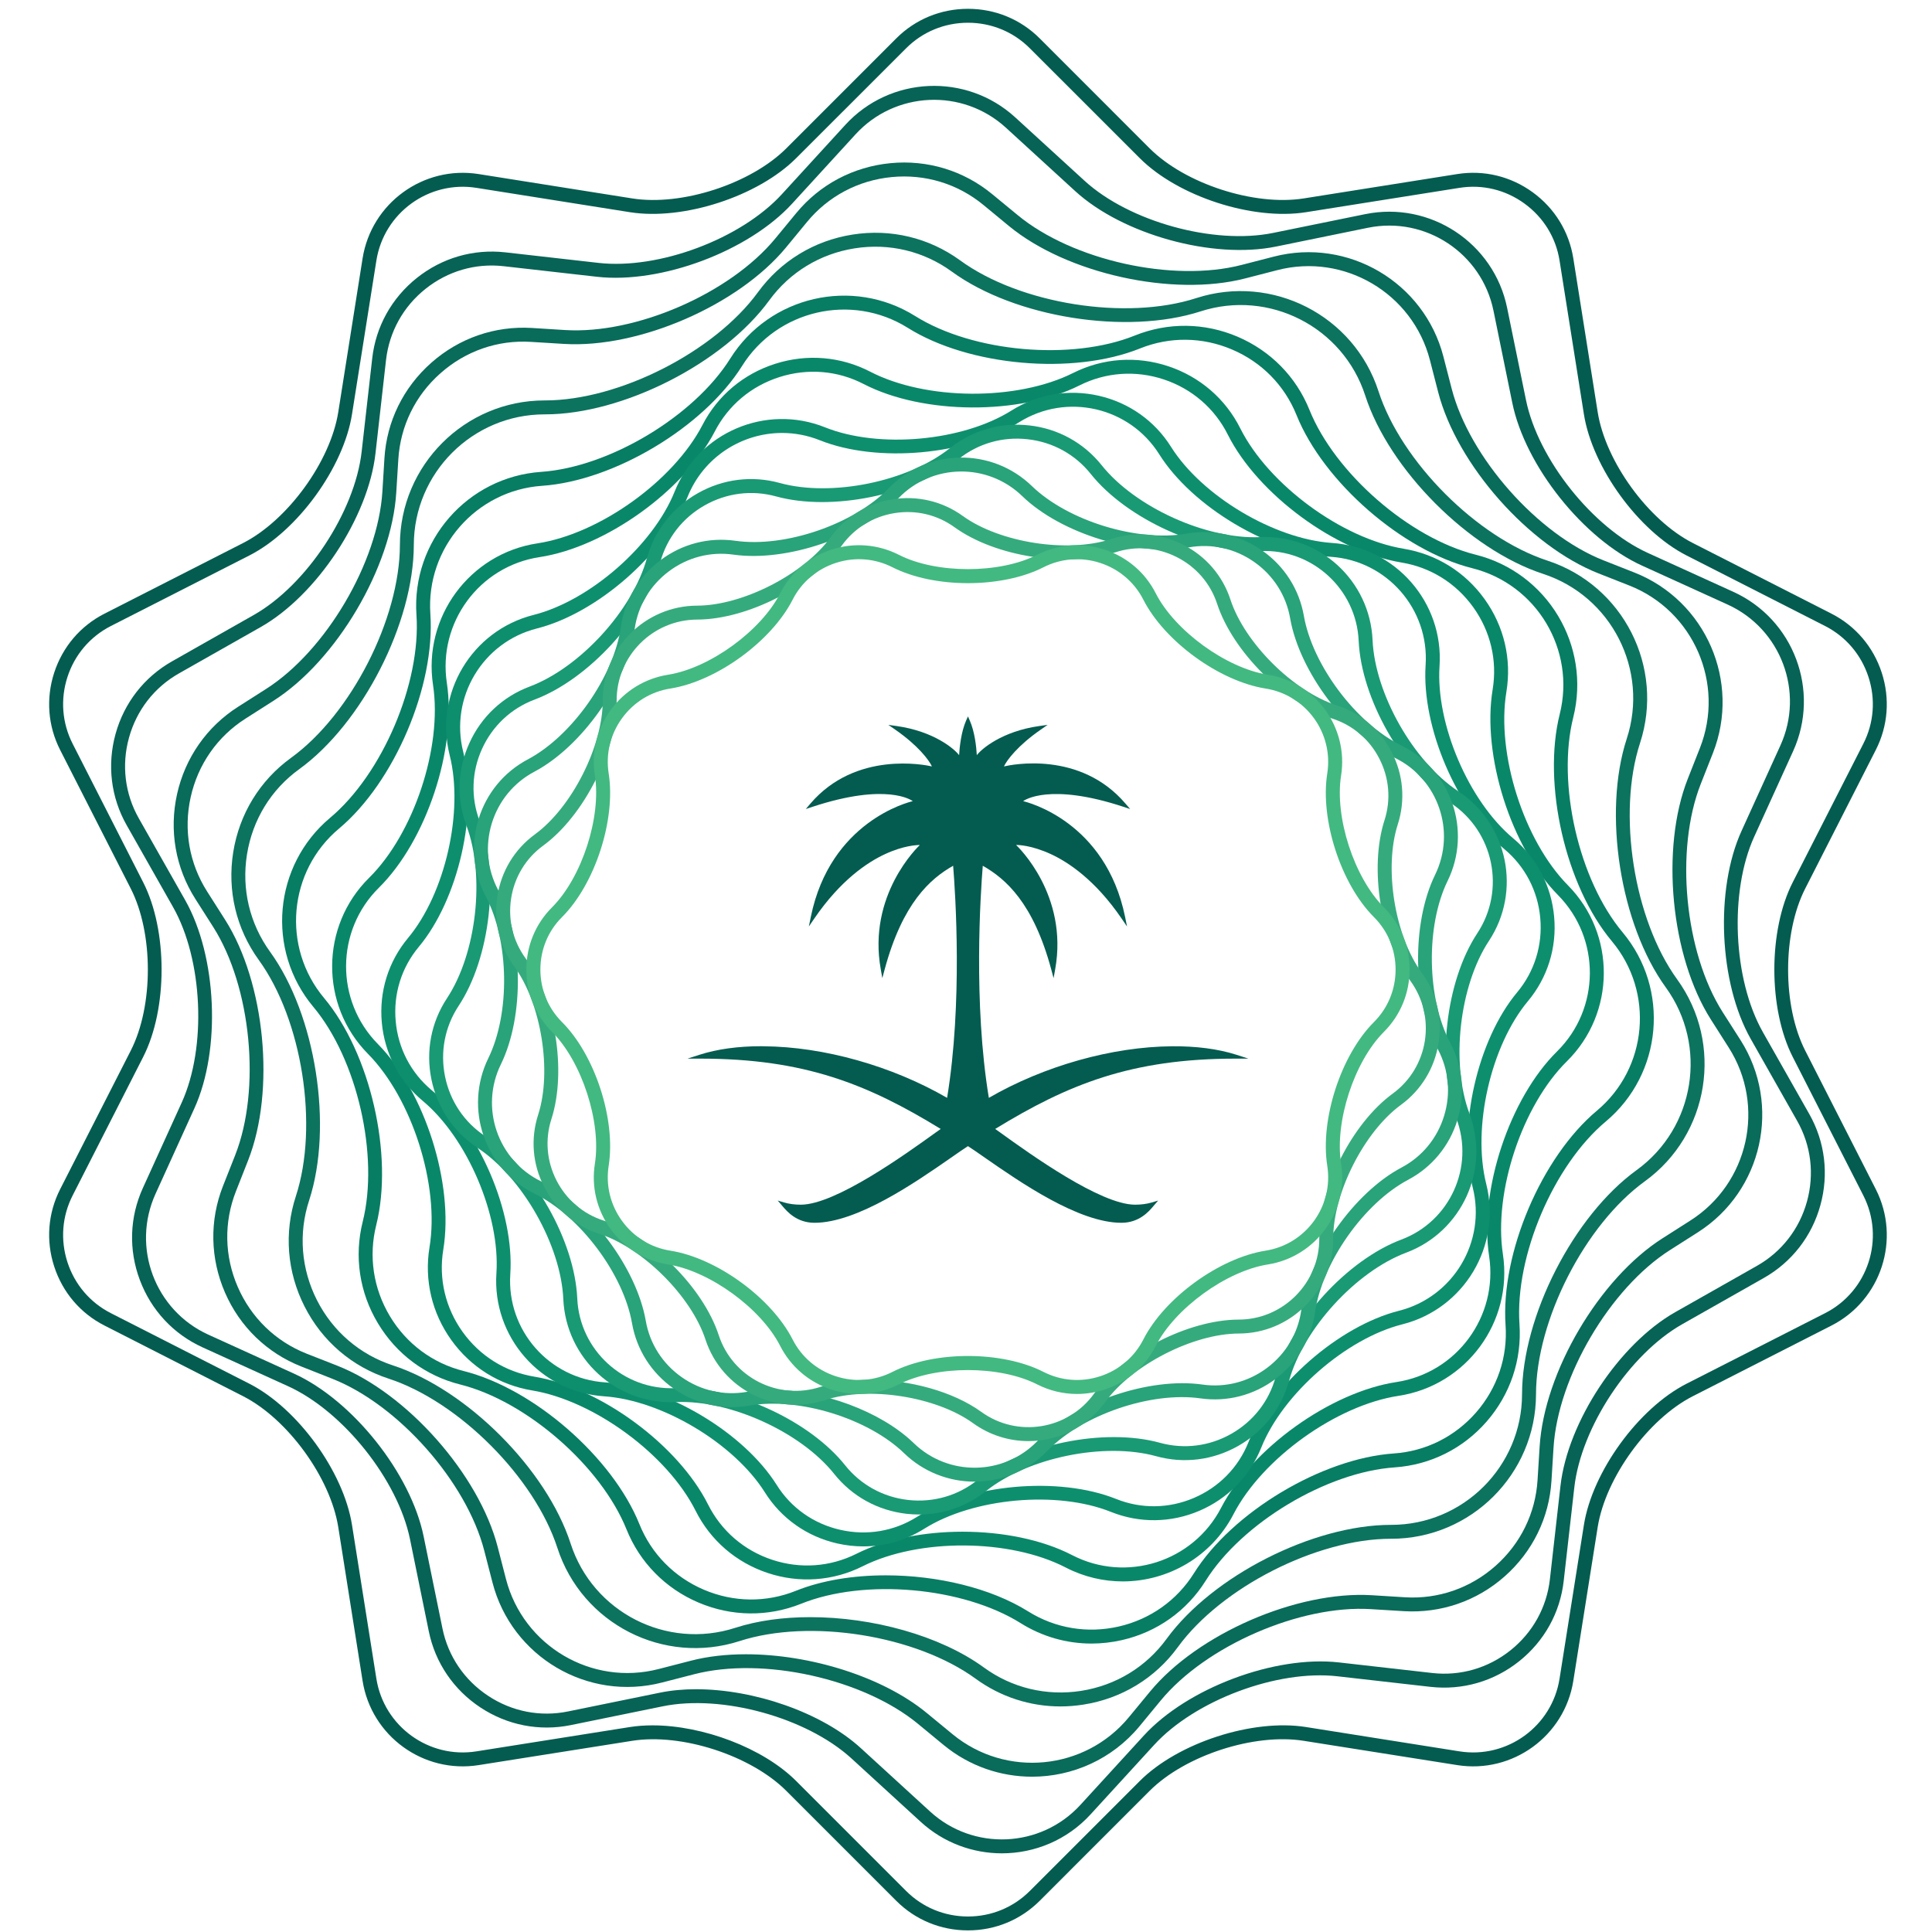
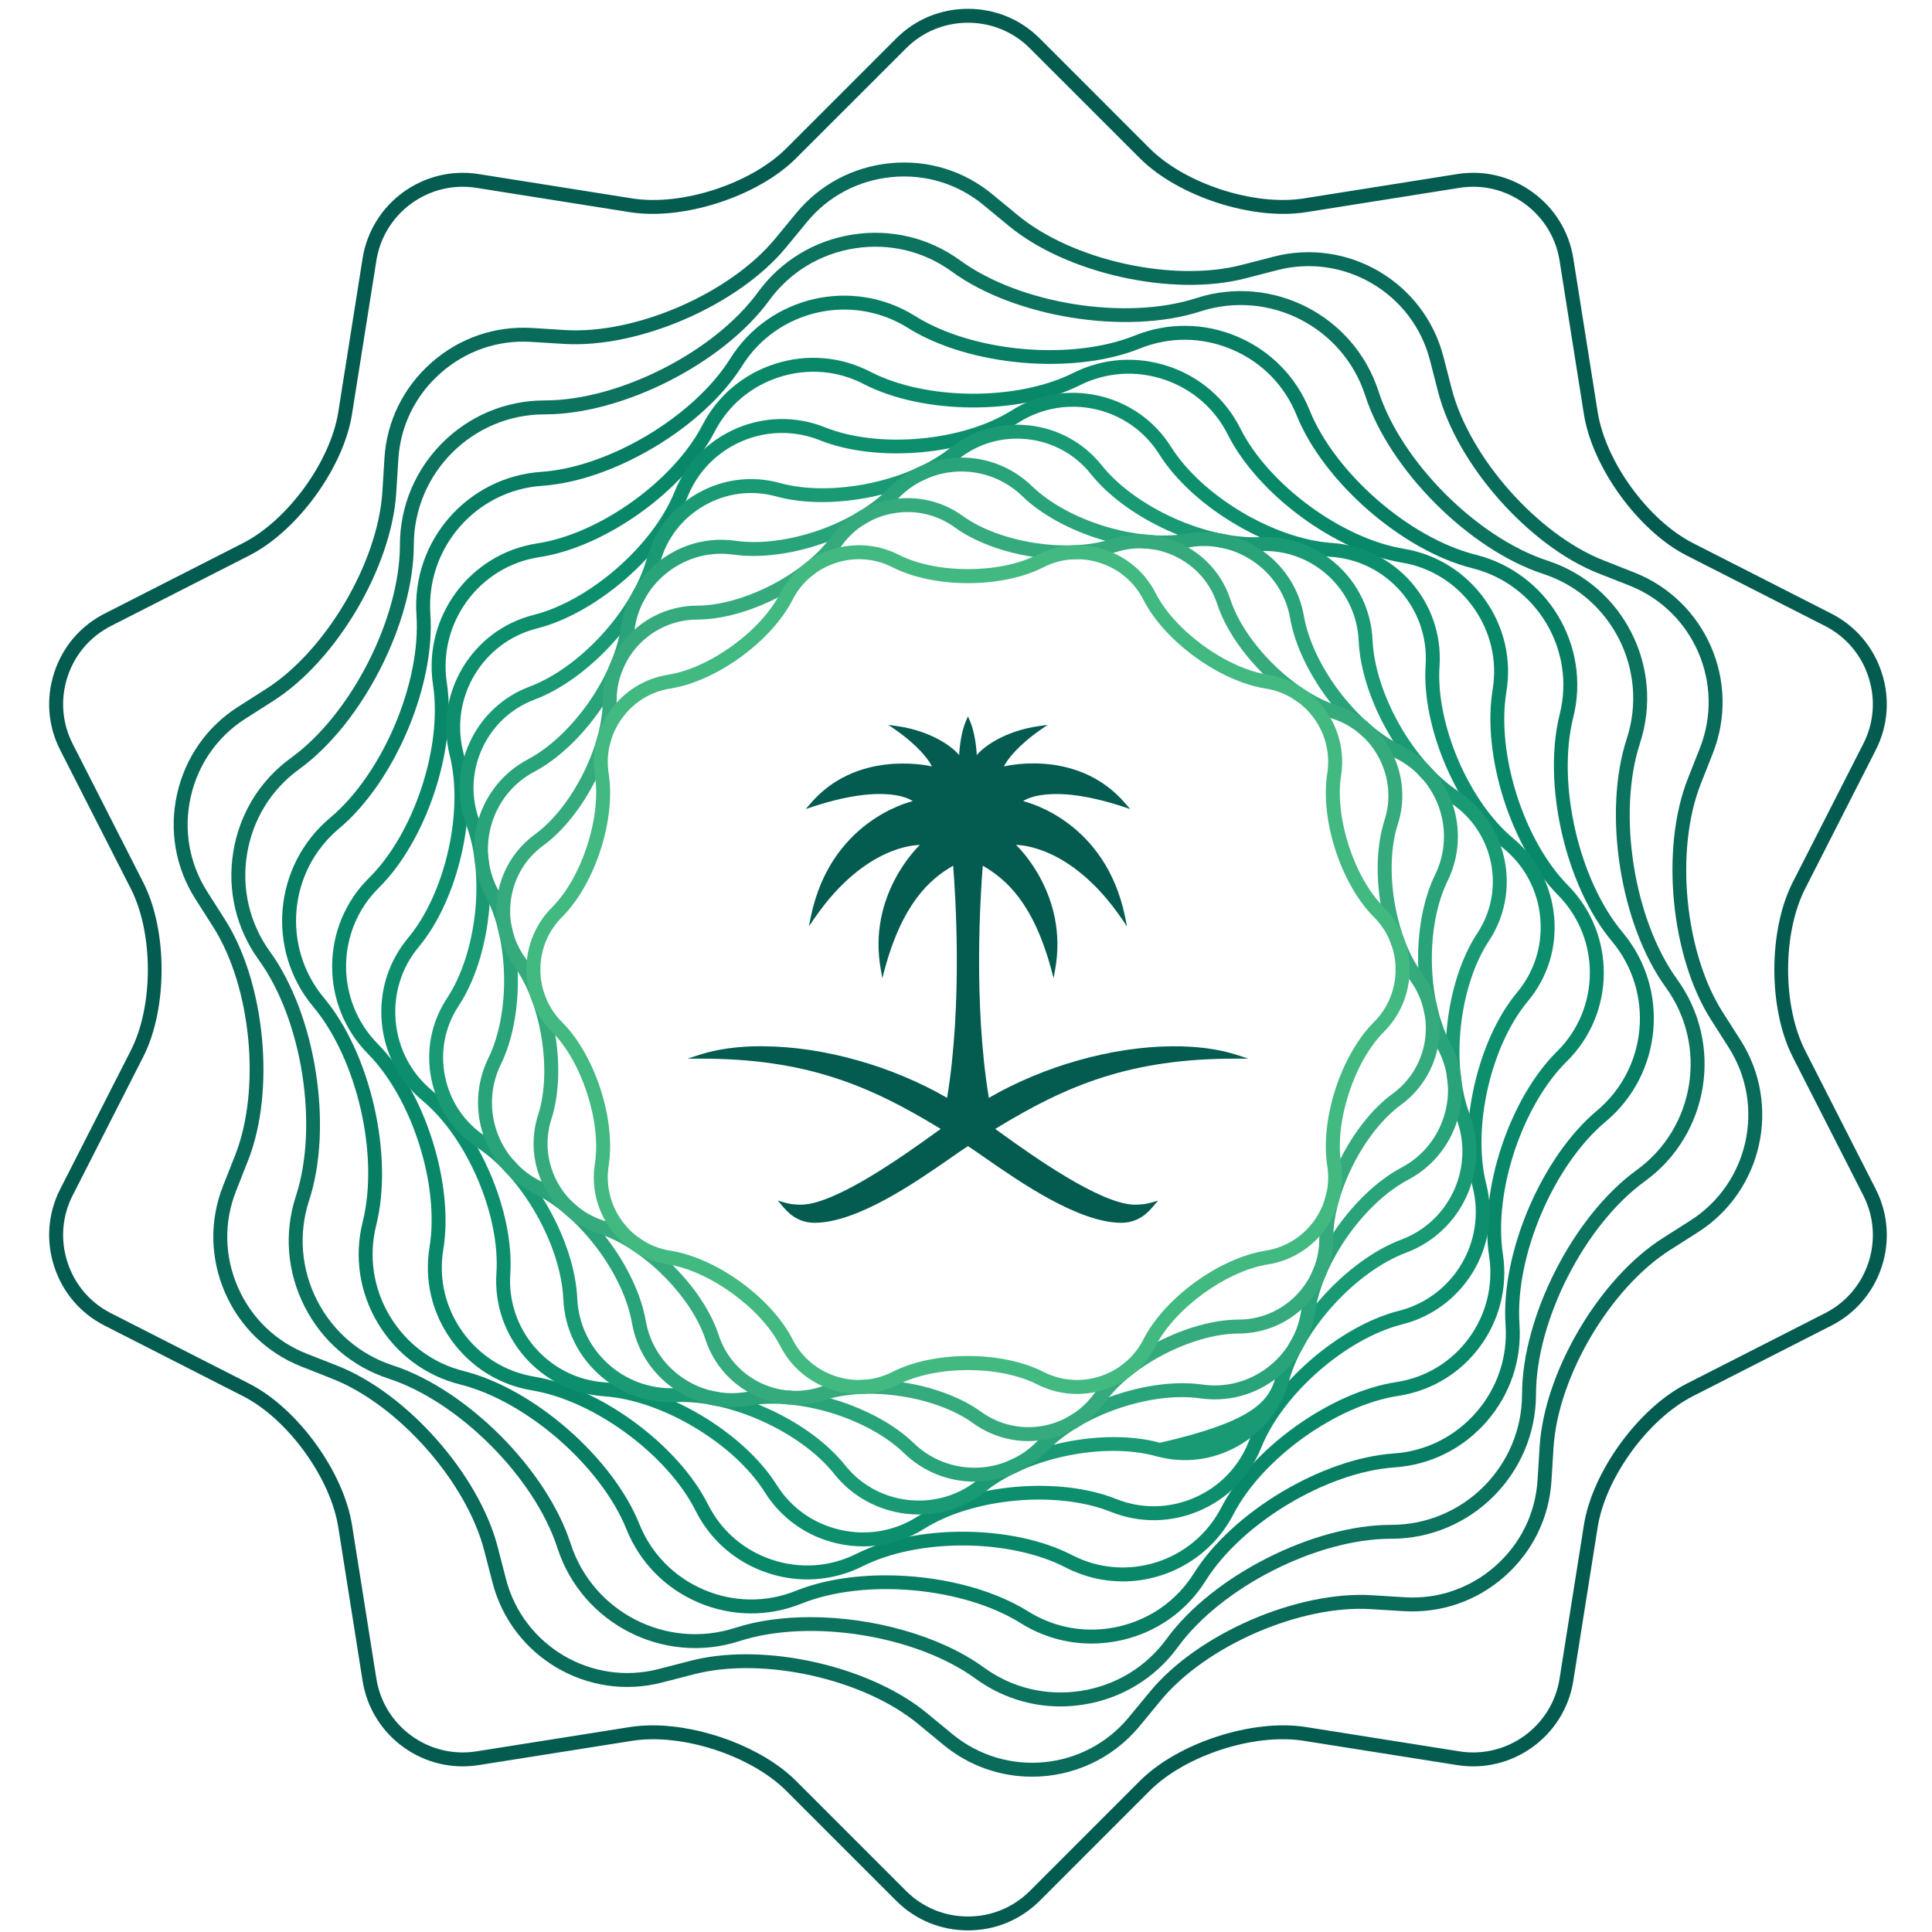
<svg xmlns="http://www.w3.org/2000/svg" width="223" height="223" viewBox="0 0 223 223" fill="none">
  <g clip-path="url(#clip0_121_5360)">
    <path d="M111.729 222.815C108.59 222.815 105.651 221.602 103.451 219.401L90.757 206.707C86.666 202.62 78.687 200.028 72.974 200.932L55.247 203.737C48.87 204.747 42.862 200.385 41.851 194.009L39.046 176.278C38.142 170.565 33.209 163.779 28.053 161.153L12.065 153.003C9.284 151.59 7.225 149.17 6.256 146.183C5.286 143.206 5.53 140.033 6.947 137.255L15.094 121.264C17.723 116.111 17.723 107.724 15.094 102.567L6.947 86.573C5.53 83.799 5.286 80.626 6.256 77.645C7.225 74.665 9.284 72.242 12.065 70.829L28.053 62.682C33.209 60.052 38.142 53.27 39.046 47.557L41.851 29.826C42.862 23.45 48.87 19.081 55.247 20.091L72.974 22.903C78.694 23.811 86.666 21.212 90.757 17.125L103.451 4.43C105.651 2.227 108.59 1.017 111.729 1.017C114.864 1.017 117.803 2.227 120.006 4.43L132.697 17.125C136.792 21.215 144.77 23.807 150.48 22.903L168.207 20.091C171.287 19.603 174.374 20.349 176.914 22.195C179.448 24.038 181.111 26.746 181.599 29.826L184.411 47.557C185.315 53.27 190.241 60.052 195.401 62.682L211.392 70.829C214.17 72.245 216.229 74.665 217.198 77.645C218.168 80.629 217.924 83.799 216.507 86.573L208.364 102.567C205.734 107.724 205.734 116.111 208.364 121.264L216.507 137.255C219.44 143.01 217.143 150.074 211.392 153.003L195.401 161.153C190.241 163.779 185.315 170.565 184.411 176.278L181.599 194.009C180.592 200.385 174.58 204.747 168.207 203.737L150.48 200.932C144.76 200.021 136.788 202.62 132.697 206.707L120.006 219.401C117.803 221.602 114.864 222.815 111.729 222.815ZM75.329 199.148C81.121 199.148 88.079 201.753 91.894 205.569L104.589 218.264C106.486 220.161 109.023 221.21 111.729 221.21C114.431 221.21 116.967 220.161 118.865 218.264L131.56 205.569C135.973 201.159 144.571 198.367 150.731 199.34L168.458 202.149C173.961 203.022 179.142 199.254 180.011 193.758L182.82 176.024C183.796 169.864 189.114 162.552 194.665 159.716L210.664 151.569C215.624 149.043 217.604 142.951 215.074 137.988L206.924 121.996C204.095 116.434 204.095 107.394 206.924 101.839L215.074 85.844C216.294 83.451 216.507 80.715 215.669 78.144C214.833 75.569 213.056 73.483 210.664 72.259L194.665 64.112C189.114 61.28 183.796 53.968 182.82 47.804L180.011 30.077C179.592 27.427 178.155 25.09 175.965 23.498C173.779 21.906 171.112 21.26 168.458 21.683L150.731 24.495C144.574 25.468 135.973 22.673 131.56 18.259L118.865 5.571C116.967 3.67 114.431 2.625 111.729 2.625C109.023 2.625 106.486 3.67 104.589 5.571L91.894 18.259C87.484 22.673 78.883 25.468 72.723 24.495L54.993 21.683C49.489 20.81 44.312 24.577 43.443 30.077L40.631 47.804C39.658 53.968 34.343 61.28 28.785 64.112L12.794 72.259C10.401 73.483 8.621 75.569 7.785 78.144C6.953 80.715 7.163 83.451 8.383 85.844L16.527 101.839C19.359 107.394 19.359 116.434 16.527 121.996L8.383 137.988C7.163 140.383 6.953 143.116 7.785 145.688C8.621 148.259 10.398 150.349 12.794 151.569L28.785 159.716C34.343 162.552 39.658 169.864 40.631 176.027L43.443 193.758C44.312 199.254 49.493 203.022 54.993 202.149L72.723 199.34C73.552 199.21 74.425 199.148 75.329 199.148Z" fill="#045C50" />
-     <path d="M115.642 213.919C112.294 213.919 108.932 212.719 106.275 210.285L98.276 202.964C93.116 198.251 83.357 195.552 76.506 196.948L65.881 199.12C62.261 199.856 58.559 199.134 55.455 197.085C52.354 195.037 50.233 191.912 49.494 188.296L47.325 177.663C45.922 170.819 39.615 162.899 33.255 160.005L23.379 155.516C20.017 153.986 17.446 151.226 16.14 147.74C14.834 144.261 14.957 140.487 16.491 137.125L20.977 127.256C23.871 120.89 23.421 110.773 19.973 104.695L14.627 95.26C12.802 92.045 12.348 88.299 13.338 84.713C14.328 81.131 16.645 78.154 19.859 76.333L29.299 70.98C35.373 67.539 40.955 59.087 41.742 52.143L42.963 41.366C43.375 37.695 45.211 34.395 48.119 32.078C51.027 29.761 54.647 28.716 58.318 29.125L69.098 30.346C76.052 31.129 85.523 27.578 90.242 22.422L97.564 14.42C102.734 8.768 111.534 8.38 117.182 13.546L125.185 20.868C130.344 25.585 140.11 28.28 146.951 26.884L157.576 24.718C165.073 23.185 172.43 28.039 173.959 35.536L176.135 46.169C177.531 53.013 183.846 60.936 190.205 63.824L200.078 68.316C207.045 71.489 210.136 79.736 206.97 86.704L202.477 96.579C199.586 102.939 200.033 113.062 203.481 119.136V119.14L208.829 128.576C210.651 131.786 211.108 135.533 210.115 139.119C209.128 142.701 206.812 145.677 203.598 147.503L194.162 152.852C188.087 156.296 182.498 164.745 181.714 171.689L180.491 182.469C180.078 186.14 178.249 189.437 175.341 191.754C172.433 194.071 168.803 195.116 165.135 194.707L154.359 193.483C147.418 192.699 137.931 196.253 133.211 201.41L125.889 209.412C123.156 212.403 119.41 213.919 115.642 213.919ZM80.342 194.978C87.032 194.978 94.849 197.656 99.359 201.778L107.361 209.099C112.356 213.671 120.135 213.321 124.707 208.326L132.025 200.327C137.051 194.837 147.147 191.049 154.541 191.884L165.317 193.105C168.552 193.473 171.766 192.544 174.337 190.496C176.909 188.447 178.528 185.532 178.896 182.287L180.116 171.51C180.951 164.116 186.895 155.117 193.368 151.452L202.803 146.104C205.643 144.492 207.692 141.862 208.568 138.686C209.445 135.516 209.043 132.206 207.43 129.366L202.082 119.927C198.414 113.461 197.936 102.685 201.016 95.909L205.502 86.043C208.307 79.877 205.574 72.582 199.411 69.781L189.538 65.291C182.766 62.211 176.042 53.779 174.554 46.488L172.385 35.863C171.027 29.228 164.541 24.935 157.899 26.289L147.271 28.462C139.986 29.95 129.585 27.076 124.098 22.054L116.099 14.732C111.098 10.167 103.319 10.511 98.75 15.506L91.428 23.508C86.409 28.998 76.31 32.779 68.919 31.948L58.139 30.727C54.891 30.356 51.694 31.288 49.119 33.336C46.545 35.388 44.929 38.3 44.558 41.545L43.341 52.322C42.509 59.716 36.559 68.715 30.089 72.379L20.653 77.728C17.811 79.34 15.769 81.97 14.889 85.146C14.012 88.316 14.414 91.626 16.026 94.465L21.375 103.901C25.043 110.371 25.521 121.147 22.441 127.919L17.955 137.788C15.15 143.955 17.883 151.25 24.046 154.051L33.922 158.544C40.694 161.621 47.411 170.056 48.899 177.344L51.072 187.969C51.725 191.169 53.598 193.93 56.345 195.741C59.085 197.556 62.364 198.196 65.558 197.543L76.183 195.373C77.486 195.105 78.888 194.978 80.342 194.978Z" fill="#076355" />
    <path d="M119.128 205.075C115.528 205.075 111.909 203.879 108.915 201.414L105.965 198.98C99.651 193.769 88.056 191.198 80.129 193.246L76.423 194.202C67.843 196.423 59.067 191.246 56.847 182.669L55.891 178.967C53.839 171.037 45.977 162.144 38.356 159.143L34.799 157.737C30.818 156.173 27.683 153.137 25.968 149.191C24.256 145.242 24.173 140.876 25.737 136.899L27.143 133.341C30.144 125.723 29.003 113.902 24.61 106.996L22.554 103.768C20.258 100.165 19.505 95.862 20.437 91.661C21.372 87.464 23.871 83.882 27.473 81.586L30.698 79.53C37.607 75.133 43.633 64.9 44.138 56.729L44.372 52.913C44.63 48.644 46.551 44.729 49.776 41.876C52.997 39.023 57.118 37.599 61.388 37.854L65.207 38.094C73.395 38.61 84.271 33.859 89.479 27.541L91.913 24.588C94.632 21.292 98.489 19.25 102.775 18.834C107.055 18.418 111.232 19.693 114.532 22.416L117.484 24.846C123.806 30.058 135.394 32.632 143.324 30.576L147.026 29.621C155.61 27.407 164.386 32.581 166.603 41.157L167.559 44.863C169.607 52.786 177.472 61.683 185.093 64.683L188.655 66.086C196.894 69.338 200.957 78.681 197.712 86.924L196.31 90.482C193.305 98.106 194.443 109.921 198.84 116.83L200.899 120.055C205.656 127.528 203.446 137.48 195.976 142.237L192.749 144.293C185.839 148.693 179.817 158.923 179.315 167.097L179.078 170.916C178.816 175.179 176.902 179.101 173.674 181.954C170.453 184.807 166.314 186.22 162.059 185.969L158.243 185.735C150.082 185.22 139.182 189.963 133.971 196.285L131.537 199.238C128.364 203.081 123.761 205.075 119.128 205.075ZM86.097 190.943C93.501 190.943 101.882 193.525 106.993 197.739L109.946 200.169C116.096 205.24 125.226 204.363 130.296 198.214L132.73 195.264C138.223 188.595 149.694 183.604 158.339 184.127L162.158 184.364C165.998 184.601 169.707 183.315 172.612 180.748C175.51 178.183 177.239 174.656 177.472 170.82L177.71 166.997C178.235 158.373 184.595 147.579 191.886 142.935L195.11 140.879C201.834 136.6 203.824 127.645 199.541 120.921L197.486 117.69C192.845 110.406 191.645 97.934 194.811 89.894L196.214 86.336C199.136 78.918 195.481 70.507 188.067 67.585L184.502 66.182C176.462 63.013 168.164 53.629 166.001 45.262L165.046 41.556C163.049 33.842 155.149 29.184 147.432 31.181L143.723 32.137C135.359 34.299 123.129 31.587 116.46 26.091L113.511 23.657C110.541 21.209 106.777 20.065 102.93 20.439C99.073 20.807 95.601 22.646 93.154 25.613L90.723 28.566C85.227 35.231 73.749 40.222 65.111 39.696L61.288 39.462C57.459 39.218 53.739 40.511 50.841 43.082C47.937 45.643 46.215 49.17 45.977 53.01L45.74 56.829C45.214 65.454 38.851 76.247 31.564 80.888L28.34 82.944C25.095 85.01 22.846 88.234 22.008 92.015C21.169 95.796 21.846 99.66 23.909 102.905L25.964 106.133C30.608 113.42 31.805 125.892 28.639 133.932L27.239 137.49C25.827 141.072 25.899 144.994 27.446 148.548C28.989 152.099 31.811 154.832 35.383 156.242L38.948 157.641C46.984 160.81 55.286 170.194 57.448 178.565L58.404 182.267C60.405 189.984 68.304 194.642 76.021 192.648L79.723 191.693C81.676 191.184 83.841 190.943 86.097 190.943Z" fill="#096B5A" />
    <path d="M122.399 196.964C118.893 196.964 115.493 195.864 112.623 193.771C105.72 188.745 93.493 186.792 85.37 189.419C76.601 192.251 67.169 187.428 64.336 178.666C61.707 170.543 52.965 161.774 44.846 159.124C40.621 157.749 37.176 154.789 35.155 150.802C33.127 146.811 32.77 142.29 34.151 138.066C36.802 129.946 34.88 117.712 29.868 110.803C27.263 107.2 26.214 102.787 26.919 98.369C27.624 93.949 29.996 90.078 33.595 87.472C40.511 82.464 46.145 71.436 46.159 62.898C46.169 53.696 53.663 46.219 62.858 46.219H62.906C71.445 46.219 82.466 40.616 87.491 33.724C90.107 30.131 93.981 27.77 98.402 27.076C102.819 26.381 107.233 27.44 110.825 30.056C117.728 35.088 129.958 37.041 138.078 34.408C146.843 31.579 156.279 36.401 159.112 45.16C161.738 53.29 170.483 62.052 178.602 64.706C187.361 67.562 192.157 77.009 189.3 85.767C186.65 93.88 188.571 106.114 193.576 113.03C198.983 120.486 197.313 130.95 189.85 136.354C182.934 141.366 177.303 152.39 177.293 160.932C177.276 170.134 169.785 177.611 160.587 177.611H160.538C152.003 177.611 140.979 183.214 135.957 190.11C133.341 193.702 129.467 196.063 125.046 196.754C124.159 196.892 123.276 196.964 122.399 196.964ZM93.524 186.658C100.691 186.658 108.494 188.776 113.572 192.475C116.813 194.836 120.801 195.792 124.795 195.166C128.793 194.537 132.292 192.406 134.657 189.161C139.944 181.901 151.553 176.006 160.545 176.006H160.587C168.902 176.006 175.67 169.247 175.681 160.929C175.694 151.936 181.624 140.331 188.912 135.054C195.649 130.17 197.158 120.713 192.277 113.976C186.997 106.695 184.979 93.815 187.767 85.266C190.352 77.356 186.014 68.814 178.101 66.236C169.552 63.441 160.346 54.215 157.582 45.659C155.021 37.739 146.489 33.38 138.573 35.941C130.017 38.705 117.147 36.649 109.876 31.359C106.635 28.994 102.647 28.035 98.653 28.664C94.659 29.293 91.156 31.424 88.791 34.669C83.5 41.929 71.895 47.828 62.906 47.828H62.858C54.546 47.828 47.778 54.586 47.764 62.898C47.754 71.894 41.821 83.502 34.54 88.779C31.288 91.13 29.146 94.626 28.507 98.624C27.868 102.615 28.817 106.602 31.171 109.858C36.448 117.138 38.472 130.015 35.678 138.564C34.433 142.38 34.757 146.467 36.585 150.073C38.417 153.679 41.528 156.35 45.344 157.598C53.897 160.385 63.102 169.615 65.866 178.171C68.427 186.091 76.952 190.453 84.872 187.889C87.457 187.054 90.43 186.658 93.524 186.658Z" fill="#0C735F" />
    <path d="M125.981 189.707C123.107 189.707 120.295 188.906 117.817 187.356C111.141 183.172 99.77 182.165 92.472 185.111C88.646 186.644 84.442 186.6 80.623 184.974C76.804 183.351 73.851 180.347 72.314 176.524C69.372 169.223 60.764 161.722 53.13 159.808C49.128 158.811 45.753 156.298 43.621 152.737C41.483 149.179 40.865 145.016 41.865 141.018C43.78 133.384 41.225 122.256 36.169 116.22C30.686 109.672 31.556 99.882 38.104 94.395C44.137 89.342 48.609 78.844 48.07 70.989C47.482 62.461 53.944 55.053 62.462 54.465C70.314 53.925 80.107 48.058 84.287 41.389C88.821 34.146 98.405 31.95 105.641 36.484C112.313 40.664 123.684 41.671 130.986 38.728C134.808 37.192 139.012 37.233 142.835 38.859C146.65 40.488 149.603 43.486 151.143 47.312C154.082 54.613 162.69 62.114 170.325 64.025C178.616 66.101 183.666 74.533 181.589 82.818C179.678 90.456 182.232 101.58 187.289 107.616C192.768 114.164 191.898 123.954 185.353 129.444C179.317 134.494 174.845 144.992 175.385 152.85C175.666 156.961 174.319 160.949 171.596 164.08C168.874 167.205 165.106 169.085 160.992 169.371C153.137 169.907 143.347 175.778 139.167 182.451C136.981 185.943 133.55 188.38 129.501 189.308C128.332 189.573 127.153 189.707 125.981 189.707ZM102.234 181.832C108.157 181.832 114.348 183.286 118.669 185.991C121.801 187.951 125.517 188.569 129.143 187.737C132.766 186.902 135.843 184.726 137.806 181.595C142.223 174.541 152.577 168.333 160.882 167.765C164.567 167.511 167.939 165.823 170.383 163.025C172.827 160.217 174.03 156.645 173.779 152.96C173.205 144.655 177.935 133.549 184.319 128.203C190.19 123.291 190.967 114.518 186.055 108.647C180.706 102.267 178.007 90.504 180.032 82.426C181.892 75.001 177.365 67.445 169.936 65.586C161.861 63.564 152.759 55.634 149.651 47.91C148.27 44.486 145.63 41.795 142.202 40.34C138.782 38.883 135.011 38.842 131.584 40.22C123.863 43.331 111.839 42.266 104.788 37.845C98.299 33.782 89.712 35.755 85.652 42.241C81.231 49.295 70.877 55.503 62.572 56.074C54.934 56.596 49.149 63.241 49.675 70.876C50.249 79.181 45.519 90.287 39.136 95.633C33.264 100.545 32.491 109.318 37.4 115.189C42.748 121.569 45.45 133.335 43.425 141.41C42.528 144.989 43.085 148.718 45 151.915C46.911 155.102 49.94 157.353 53.518 158.25C61.593 160.275 70.695 168.202 73.803 175.923C75.181 179.35 77.832 182.038 81.252 183.496C84.672 184.953 88.443 184.994 91.867 183.616C94.861 182.413 98.494 181.832 102.234 181.832Z" fill="#077D63" />
    <path d="M129.593 182.534C127.369 182.534 125.121 182.018 123.014 180.932C116.572 177.594 106.056 177.529 99.573 180.784C96.163 182.496 92.265 182.774 88.614 181.561C84.96 180.347 82.007 177.8 80.292 174.383C77.04 167.9 68.574 161.668 61.417 160.489C57.642 159.867 54.336 157.801 52.094 154.676C49.85 151.548 48.956 147.746 49.575 143.975C50.757 136.818 47.567 126.798 42.473 121.642C36.911 116.007 36.966 106.891 42.6 101.326C47.763 96.225 51.073 86.246 49.984 79.075C48.791 71.248 54.195 63.905 62.029 62.716C69.199 61.626 77.745 55.497 81.079 49.059C82.832 45.662 85.82 43.15 89.487 41.988C93.155 40.819 97.043 41.145 100.439 42.899C106.878 46.236 117.393 46.298 123.876 43.046C127.293 41.331 131.188 41.059 134.839 42.27C138.493 43.483 141.449 46.03 143.161 49.447C146.413 55.93 154.879 62.166 162.036 63.341C165.807 63.967 169.121 66.03 171.362 69.158C173.607 72.282 174.497 76.084 173.875 79.852C172.696 87.012 175.882 97.026 180.98 102.189C186.546 107.83 186.491 116.942 180.85 122.508C175.693 127.602 172.38 137.581 173.469 144.748C174.659 152.583 169.255 159.925 161.424 161.114C154.254 162.204 145.708 168.333 142.377 174.772C139.826 179.701 134.794 182.534 129.593 182.534ZM111.099 176.796C115.685 176.796 120.274 177.7 123.749 179.498C129.995 182.733 137.712 180.279 140.947 174.033C144.488 167.189 153.563 160.681 161.18 159.523C168.138 158.468 172.933 151.95 171.881 144.993C170.719 137.378 174.239 126.777 179.719 121.363C184.724 116.42 184.779 108.328 179.836 103.32C174.421 97.837 171.035 87.194 172.287 79.591C172.84 76.246 172.046 72.87 170.052 70.093C168.062 67.315 165.12 65.48 161.771 64.93C154.175 63.675 145.179 57.054 141.72 50.169C140.201 47.137 137.575 44.872 134.333 43.796C131.085 42.716 127.627 42.964 124.595 44.487C117.716 47.938 106.544 47.869 99.7 44.332C96.689 42.768 93.234 42.483 89.976 43.521C86.717 44.555 84.063 46.786 82.506 49.798C78.965 56.642 69.887 63.149 62.269 64.307C55.315 65.363 50.517 71.884 51.579 78.838C52.73 86.452 49.214 97.05 43.731 102.467C38.729 107.41 38.678 115.502 43.621 120.511C49.032 125.993 52.417 136.636 51.166 144.24C50.613 147.588 51.407 150.957 53.397 153.734C55.391 156.515 58.33 158.347 61.678 158.901C69.282 160.155 78.278 166.776 81.729 173.661C83.252 176.693 85.875 178.959 89.123 180.035C92.365 181.11 95.819 180.866 98.855 179.344C102.241 177.645 106.668 176.796 111.099 176.796Z" fill="#098869" />
    <path d="M99.636 178.492C98.632 178.492 97.625 178.375 96.621 178.148C93.139 177.354 90.172 175.261 88.285 172.253C84.72 166.591 76.391 161.614 69.719 161.167C62.373 160.672 56.801 154.296 57.299 146.95C57.743 140.274 53.931 131.354 48.795 127.07C46.069 124.791 44.391 121.577 44.068 118.013C43.749 114.455 44.821 110.997 47.1 108.264C51.387 103.132 53.545 93.672 51.906 87.182C50.108 80.045 54.45 72.775 61.589 70.977C68.076 69.338 75.377 62.954 77.869 56.742C80.609 49.916 88.391 46.585 95.229 49.324C101.437 51.813 111.1 50.943 116.761 47.379C119.769 45.492 123.344 44.886 126.833 45.681C130.319 46.478 133.282 48.575 135.169 51.583C138.73 57.244 147.059 62.215 153.739 62.669C161.078 63.16 166.653 69.537 166.158 76.883C165.708 83.555 169.52 92.475 174.656 96.762C177.389 99.041 179.066 102.252 179.386 105.816C179.709 109.378 178.633 112.839 176.354 115.565C172.071 120.704 169.912 130.161 171.545 136.647C173.346 143.787 169.001 151.057 161.868 152.859C155.382 154.491 148.074 160.875 145.581 167.086C144.261 170.383 141.724 172.975 138.438 174.381C135.155 175.787 131.529 175.831 128.225 174.508C122.017 172.016 112.354 172.889 106.689 176.45C104.548 177.798 102.118 178.492 99.636 178.492ZM90.272 49.974C85.614 49.974 81.204 52.765 79.365 57.344C76.704 63.975 68.904 70.788 61.981 72.538C55.704 74.119 51.885 80.513 53.467 86.79C55.216 93.72 52.91 103.812 48.334 109.295C46.334 111.694 45.388 114.74 45.674 117.872C45.952 121.007 47.427 123.832 49.826 125.836C55.309 130.412 59.382 139.93 58.901 147.06C58.468 153.522 63.37 159.125 69.826 159.558C76.955 160.04 85.844 165.347 89.65 171.397C91.306 174.044 93.912 175.88 96.978 176.577C100.052 177.282 103.187 176.749 105.833 175.092C111.883 171.287 122.196 170.362 128.827 173.016C131.721 174.178 134.911 174.137 137.806 172.899C140.697 171.662 142.928 169.39 144.093 166.488C146.75 159.857 154.546 153.044 161.476 151.295C167.746 149.71 171.569 143.32 169.984 137.039C168.241 130.116 170.541 120.02 175.12 114.534C177.12 112.138 178.066 109.096 177.784 105.961C177.502 102.829 176.027 100 173.628 97.999C168.145 93.424 164.075 83.902 164.55 76.773C164.986 70.314 160.084 64.707 153.625 64.271C146.499 63.793 137.606 58.482 133.804 52.435C130.36 46.956 123.1 45.299 117.621 48.743C111.574 52.545 101.262 53.473 94.631 50.816C93.201 50.246 91.726 49.974 90.272 49.974Z" fill="#0D8F6E" />
-     <path d="M106.076 174.81C105.598 174.81 105.123 174.783 104.642 174.731C101.322 174.353 98.355 172.72 96.289 170.128C92.422 165.274 84.206 161.562 78.032 161.834C71.13 162.153 65.328 156.804 65.018 149.94C64.743 143.735 60.305 135.915 55.125 132.494C52.361 130.669 50.467 127.861 49.797 124.588C49.127 121.316 49.766 117.992 51.595 115.221C55.011 110.044 56.019 101.106 53.839 95.297C52.674 92.193 52.794 88.807 54.18 85.768C55.555 82.73 58.026 80.413 61.134 79.247C66.943 77.065 73.014 70.427 74.664 64.445C75.547 61.249 77.634 58.581 80.535 56.934C83.44 55.285 86.802 54.865 89.995 55.745C95.98 57.399 104.79 55.594 109.644 51.73C112.232 49.657 115.498 48.726 118.808 49.104C122.129 49.475 125.092 51.111 127.161 53.7C131.032 58.554 139.268 62.27 145.418 61.998C152.324 61.682 158.126 67.027 158.429 73.895C158.707 80.093 163.145 87.917 168.326 91.334C174.059 95.125 175.647 102.873 171.856 108.607C168.442 113.784 167.432 122.725 169.611 128.534C172.028 134.973 168.755 142.168 162.317 144.584C156.507 146.763 150.437 153.401 148.787 159.386C147.907 162.583 145.82 165.25 142.915 166.897C140.014 168.544 136.649 168.97 133.455 168.083C127.467 166.429 118.657 168.234 113.81 172.105C111.589 173.875 108.884 174.81 106.076 174.81ZM78.672 160.211C85.224 160.211 93.546 164.106 97.544 169.124C99.345 171.383 101.93 172.806 104.821 173.133C107.712 173.456 110.548 172.644 112.806 170.847C118.011 166.694 127.464 164.762 133.885 166.533C136.659 167.299 139.591 166.935 142.121 165.498C144.651 164.064 146.47 161.741 147.236 158.953C149.01 152.542 155.521 145.419 161.75 143.078C167.36 140.975 170.209 134.705 168.102 129.098C165.768 122.869 166.847 113.279 170.515 107.724C173.815 102.726 172.433 95.978 167.435 92.674C161.88 89.01 157.119 80.615 156.824 73.967C156.555 67.986 151.458 63.335 145.49 63.607C138.842 63.892 130.056 59.911 125.903 54.707C124.102 52.449 121.517 51.025 118.629 50.702C115.728 50.372 112.899 51.187 110.648 52.985C105.44 57.134 95.99 59.066 89.569 57.295C86.788 56.532 83.862 56.897 81.329 58.334C78.799 59.77 76.981 62.091 76.214 64.875C74.444 71.293 67.926 78.415 61.697 80.753C58.996 81.767 56.844 83.785 55.641 86.432C54.434 89.082 54.334 92.028 55.348 94.73C57.686 100.966 56.603 110.556 52.932 116.108C51.344 118.521 50.787 121.415 51.371 124.265C51.956 127.115 53.602 129.562 56.015 131.15C61.57 134.822 66.331 143.213 66.63 149.868C66.895 155.842 71.976 160.496 77.964 160.225C78.194 160.214 78.428 160.211 78.672 160.211Z" fill="#199A74" />
+     <path d="M106.076 174.81C105.598 174.81 105.123 174.783 104.642 174.731C101.322 174.353 98.355 172.72 96.289 170.128C92.422 165.274 84.206 161.562 78.032 161.834C71.13 162.153 65.328 156.804 65.018 149.94C64.743 143.735 60.305 135.915 55.125 132.494C52.361 130.669 50.467 127.861 49.797 124.588C49.127 121.316 49.766 117.992 51.595 115.221C55.011 110.044 56.019 101.106 53.839 95.297C52.674 92.193 52.794 88.807 54.18 85.768C55.555 82.73 58.026 80.413 61.134 79.247C66.943 77.065 73.014 70.427 74.664 64.445C75.547 61.249 77.634 58.581 80.535 56.934C83.44 55.285 86.802 54.865 89.995 55.745C95.98 57.399 104.79 55.594 109.644 51.73C112.232 49.657 115.498 48.726 118.808 49.104C122.129 49.475 125.092 51.111 127.161 53.7C131.032 58.554 139.268 62.27 145.418 61.998C152.324 61.682 158.126 67.027 158.429 73.895C158.707 80.093 163.145 87.917 168.326 91.334C174.059 95.125 175.647 102.873 171.856 108.607C168.442 113.784 167.432 122.725 169.611 128.534C172.028 134.973 168.755 142.168 162.317 144.584C156.507 146.763 150.437 153.401 148.787 159.386C147.907 162.583 145.82 165.25 142.915 166.897C140.014 168.544 136.649 168.97 133.455 168.083C127.467 166.429 118.657 168.234 113.81 172.105C111.589 173.875 108.884 174.81 106.076 174.81ZM78.672 160.211C85.224 160.211 93.546 164.106 97.544 169.124C99.345 171.383 101.93 172.806 104.821 173.133C107.712 173.456 110.548 172.644 112.806 170.847C118.011 166.694 127.464 164.762 133.885 166.533C144.651 164.064 146.47 161.741 147.236 158.953C149.01 152.542 155.521 145.419 161.75 143.078C167.36 140.975 170.209 134.705 168.102 129.098C165.768 122.869 166.847 113.279 170.515 107.724C173.815 102.726 172.433 95.978 167.435 92.674C161.88 89.01 157.119 80.615 156.824 73.967C156.555 67.986 151.458 63.335 145.49 63.607C138.842 63.892 130.056 59.911 125.903 54.707C124.102 52.449 121.517 51.025 118.629 50.702C115.728 50.372 112.899 51.187 110.648 52.985C105.44 57.134 95.99 59.066 89.569 57.295C86.788 56.532 83.862 56.897 81.329 58.334C78.799 59.77 76.981 62.091 76.214 64.875C74.444 71.293 67.926 78.415 61.697 80.753C58.996 81.767 56.844 83.785 55.641 86.432C54.434 89.082 54.334 92.028 55.348 94.73C57.686 100.966 56.603 110.556 52.932 116.108C51.344 118.521 50.787 121.415 51.371 124.265C51.956 127.115 53.602 129.562 56.015 131.15C61.57 134.822 66.331 143.213 66.63 149.868C66.895 155.842 71.976 160.496 77.964 160.225C78.194 160.214 78.428 160.211 78.672 160.211Z" fill="#199A74" />
    <path d="M112.485 171.018C109.553 171.018 106.614 169.925 104.349 167.728C100.196 163.71 92.187 161.245 86.491 162.242C83.421 162.782 80.324 162.077 77.76 160.276C75.195 158.478 73.487 155.797 72.95 152.73C71.954 147.034 66.918 140.335 61.727 137.794C55.935 134.962 53.532 127.939 56.364 122.143C58.908 116.949 58.774 108.576 56.065 103.464C54.608 100.714 54.312 97.552 55.233 94.554C56.155 91.56 58.176 89.106 60.926 87.651C66.034 84.943 70.853 78.085 71.665 72.362C72.101 69.278 73.724 66.545 76.23 64.665C78.732 62.781 81.799 61.984 84.892 62.42C90.609 63.238 98.546 60.519 102.568 56.367C107.05 51.733 114.475 51.616 119.106 56.105C123.262 60.124 131.281 62.589 136.967 61.592C140.03 61.052 143.134 61.75 145.695 63.551C148.259 65.352 149.964 68.034 150.501 71.1C151.501 76.792 156.533 83.492 161.727 86.036C167.52 88.872 169.922 95.891 167.087 101.683C164.55 106.881 164.684 115.255 167.389 120.366C168.847 123.116 169.142 126.279 168.224 129.273C167.303 132.27 165.278 134.725 162.528 136.179C157.42 138.891 152.604 145.745 151.79 151.469C151.35 154.552 149.731 157.285 147.228 159.165C144.719 161.046 141.652 161.843 138.566 161.407C132.849 160.589 124.912 163.308 120.893 167.464C118.597 169.829 115.545 171.018 112.485 171.018ZM89.124 160.417C94.854 160.417 101.664 162.888 105.469 166.573C109.464 170.444 115.864 170.341 119.731 166.343C124.07 161.867 132.608 158.935 138.792 159.812C141.439 160.19 144.1 159.502 146.259 157.88C148.421 156.257 149.82 153.899 150.195 151.242C151.075 145.075 156.269 137.678 161.776 134.759C164.147 133.504 165.89 131.39 166.684 128.802C167.478 126.22 167.224 123.491 165.969 121.119C163.047 115.612 162.907 106.578 165.643 100.979C168.087 95.984 166.017 89.927 161.016 87.48C155.423 84.74 149.995 77.518 148.916 71.378C148.459 68.735 146.987 66.421 144.77 64.868C142.56 63.314 139.879 62.712 137.246 63.176C131.11 64.252 122.464 61.595 117.989 57.261C113.991 53.39 107.59 53.493 103.723 57.484C99.385 61.967 90.832 64.888 84.665 64.019C82.019 63.641 79.358 64.325 77.196 65.951C75.034 67.573 73.635 69.935 73.256 72.588C72.38 78.759 67.189 86.153 61.682 89.071C59.307 90.329 57.568 92.443 56.767 95.025C55.979 97.61 56.234 100.339 57.489 102.711C60.407 108.222 60.551 117.255 57.812 122.852C55.364 127.85 57.44 133.903 62.438 136.351C68.035 139.087 73.463 146.313 74.538 152.455C74.996 155.095 76.474 157.409 78.684 158.959C80.894 160.513 83.572 161.118 86.212 160.654C87.13 160.496 88.113 160.417 89.124 160.417Z" fill="#29A379" />
    <path d="M118.71 166.338C116.493 166.338 114.255 165.668 112.32 164.272C108.057 161.185 100.226 159.965 95.218 161.605C89.501 163.481 83.307 160.346 81.43 154.62C79.794 149.618 74.177 144.025 69.165 142.413C66.401 141.519 64.136 139.594 62.806 136.992C61.465 134.383 61.224 131.427 62.118 128.66C63.734 123.651 62.472 115.82 59.368 111.568C57.653 109.22 56.955 106.336 57.409 103.445C57.859 100.551 59.399 98.018 61.747 96.302C66.003 93.195 69.581 86.124 69.571 80.858C69.554 74.835 74.445 69.923 80.471 69.906C85.734 69.895 92.791 66.276 95.875 62.01C97.58 59.658 100.106 58.101 102.997 57.634C105.885 57.173 108.776 57.857 111.13 59.555C115.4 62.642 123.23 63.862 128.232 62.226C130.996 61.315 133.955 61.549 136.568 62.873C139.177 64.192 141.116 66.444 142.023 69.208C143.656 74.209 149.276 79.799 154.288 81.414C157.055 82.308 159.314 84.233 160.651 86.839C161.985 89.441 162.225 92.401 161.335 95.168C159.723 100.18 160.981 108.004 164.088 112.259C165.8 114.607 166.498 117.491 166.048 120.385C165.594 123.273 164.051 125.813 161.706 127.525C157.454 130.629 153.869 137.704 153.886 142.966C153.889 145.875 152.758 148.618 150.692 150.691C148.63 152.767 145.89 153.915 142.982 153.922C137.716 153.936 130.666 157.548 127.579 161.818C125.447 164.767 122.099 166.338 118.71 166.338ZM100.395 159.26C104.998 159.26 109.999 160.604 113.265 162.966C117.428 165.977 123.265 165.035 126.276 160.872C129.679 156.166 137.169 152.327 142.979 152.313C145.454 152.31 147.791 151.326 149.555 149.56C151.315 147.786 152.284 145.452 152.277 142.97C152.26 137.16 156.065 129.653 160.758 126.226C164.907 123.197 165.814 117.357 162.786 113.205C159.362 108.516 158.025 100.204 159.805 94.676C160.565 92.318 160.355 89.795 159.214 87.574C158.08 85.35 156.151 83.707 153.793 82.948C148.266 81.163 142.302 75.224 140.49 69.706C139.717 67.352 138.067 65.433 135.839 64.309C133.615 63.178 131.088 62.979 128.734 63.752C123.213 65.561 114.891 64.265 110.185 60.862C108.177 59.407 105.713 58.83 103.255 59.225C100.787 59.621 98.628 60.947 97.174 62.955C93.774 67.661 86.284 71.497 80.478 71.514C75.339 71.525 71.166 75.715 71.176 80.854C71.193 86.663 67.388 94.174 62.699 97.602C60.699 99.059 59.385 101.221 58.997 103.693C58.615 106.158 59.207 108.619 60.671 110.619C64.095 115.315 65.425 123.627 63.651 129.151C62.888 131.509 63.098 134.036 64.236 136.256C65.377 138.477 67.299 140.117 69.66 140.88C75.188 142.661 81.155 148.601 82.963 154.121C84.565 159.006 89.838 161.677 94.72 160.075C96.407 159.521 98.363 159.26 100.395 159.26Z" fill="#35AB7D" />
    <path d="M124.307 160.897C122.726 160.897 121.158 160.526 119.715 159.794C115.387 157.587 108.068 157.587 103.74 159.794C101.327 161.021 98.574 161.237 95.975 160.392C93.383 159.55 91.279 157.755 90.049 155.346C87.842 151.014 81.923 146.714 77.127 145.951C74.45 145.528 72.091 144.077 70.49 141.877C68.888 139.671 68.238 136.979 68.668 134.305C69.42 129.509 67.162 122.548 63.728 119.111C61.81 117.196 60.754 114.639 60.754 111.913C60.754 109.187 61.81 106.633 63.728 104.718C67.162 101.28 69.42 94.323 68.668 89.521C68.238 86.846 68.888 84.162 70.49 81.951C72.091 79.748 74.45 78.301 77.127 77.878C81.923 77.115 87.842 72.818 90.049 68.487C91.279 66.07 93.383 64.279 95.975 63.437C98.57 62.595 101.327 62.811 103.74 64.035C108.068 66.245 115.387 66.245 119.715 64.035C122.131 62.811 124.885 62.595 127.48 63.437C130.072 64.279 132.179 66.07 133.403 68.487C135.616 72.818 141.532 77.115 146.331 77.878C151.876 78.751 155.667 83.979 154.794 89.521C154.035 94.323 156.293 101.28 159.727 104.718C161.645 106.633 162.701 109.187 162.701 111.913C162.701 114.639 161.645 117.196 159.727 119.111C156.293 122.548 154.035 129.509 154.794 134.305C155.667 139.849 151.876 145.074 146.331 145.951C141.532 146.714 135.616 151.014 133.403 155.346C132.179 157.755 130.072 159.55 127.48 160.392C126.435 160.729 125.369 160.897 124.307 160.897ZM111.726 156.514C114.885 156.514 118.044 157.126 120.443 158.35C122.475 159.388 124.799 159.567 126.981 158.855C129.164 158.147 130.938 156.638 131.973 154.606C134.42 149.801 140.752 145.201 146.073 144.359C150.742 143.624 153.935 139.224 153.199 134.555C152.357 129.227 154.77 121.785 158.586 117.973C160.198 116.361 161.085 114.212 161.085 111.913C161.085 109.616 160.198 107.464 158.586 105.856C154.77 102.037 152.357 94.601 153.199 89.273C153.935 84.605 150.742 80.209 146.073 79.473C140.745 78.627 134.42 74.028 131.973 69.222C130.938 67.194 129.164 65.682 126.981 64.974C124.795 64.262 122.475 64.444 120.443 65.475C115.641 67.923 107.814 67.923 103.012 65.475C100.98 64.444 98.66 64.262 96.477 64.974C94.294 65.682 92.517 67.194 91.486 69.222C89.035 74.028 82.71 78.627 77.382 79.473C75.13 79.823 73.147 81.044 71.796 82.903C70.448 84.76 69.902 87.022 70.256 89.273C71.098 94.601 68.685 102.044 64.869 105.856C63.257 107.464 62.373 109.616 62.373 111.913C62.373 114.212 63.257 116.361 64.869 117.973C68.685 121.785 71.098 129.227 70.256 134.555C69.902 136.807 70.448 139.066 71.796 140.925C73.147 142.785 75.13 144.005 77.382 144.359C82.71 145.201 89.035 149.801 91.486 154.606C92.517 156.638 94.294 158.147 96.477 158.855C98.66 159.567 100.98 159.388 103.012 158.35C105.415 157.126 108.57 156.514 111.726 156.514Z" fill="#42B981" />
    <path d="M144.102 122.192L142.693 121.739C140.572 121.065 138.055 120.742 135.278 120.766C128.368 120.817 120.497 123.034 114.137 126.719C112.333 115.795 113.175 103.173 113.436 99.931C116.073 101.426 119.273 104.214 121.342 111.904L121.61 112.901L121.793 111.883C123.336 103.314 117.496 97.734 117.283 97.535C117.516 97.518 119.077 97.563 121.291 98.584C123.343 99.532 126.423 101.588 129.444 105.995L130.087 106.94L129.86 105.819C127.605 94.833 118.613 92.595 118.094 92.472C118.235 92.368 121.126 90.313 129.661 93.121L130.445 93.379L129.905 92.754C124.666 86.618 116.739 88.264 115.883 88.463L115.894 88.436C116.224 87.728 117.496 86.04 120.122 84.222L120.919 83.668L119.953 83.802C115.65 84.414 113.288 86.446 112.748 87.164C112.693 86.215 112.511 84.476 111.937 83.17L111.728 82.692L111.514 83.17C110.94 84.476 110.762 86.215 110.703 87.164C110.17 86.449 107.809 84.414 103.498 83.802L102.536 83.668L103.337 84.222C105.932 86.023 107.207 87.69 107.568 88.463C106.764 88.281 98.765 86.645 93.543 92.754L93.01 93.379L93.794 93.121C102.35 90.306 105.22 92.368 105.358 92.472C104.825 92.599 95.846 94.84 93.591 105.816L93.361 106.94L94.007 105.995C97.029 101.588 100.109 99.532 102.161 98.584C104.303 97.59 105.832 97.535 106.152 97.535H106.173C105.935 97.755 100.119 103.331 101.663 111.883L101.841 112.901L102.109 111.904C104.182 104.214 107.383 101.426 110.016 99.928C110.28 103.179 111.116 115.812 109.318 126.719C102.955 123.034 95.08 120.817 88.17 120.766C88.071 120.759 87.968 120.759 87.864 120.759C85.19 120.759 82.797 121.089 80.763 121.739L79.353 122.192H80.835C92.89 122.192 100.181 125.166 108.582 130.308C108.39 130.442 108.177 130.597 107.939 130.765C104.495 133.244 96.42 139.05 92.436 139.05C91.725 139.05 91.099 138.967 90.522 138.799L89.772 138.575L90.356 139.26C90.838 139.823 91.951 141.14 94.011 141.14C98.961 141.14 105.726 136.437 109.765 133.629C110.531 133.096 111.195 132.632 111.724 132.292C112.253 132.632 112.92 133.096 113.683 133.629C117.726 136.437 124.488 141.14 129.438 141.14C131.497 141.14 132.61 139.823 133.092 139.26L133.676 138.575L132.927 138.799C132.353 138.967 131.724 139.05 131.012 139.05C127.028 139.05 118.953 133.244 115.509 130.765C115.272 130.597 115.058 130.442 114.869 130.308C123.271 125.166 130.565 122.192 142.62 122.192" fill="#045C50" />
  </g>
  <defs>
    <clipPath id="clip0_121_5360">
      <rect width="222" height="222" fill="white" transform="translate(0.728 0.815)" />
    </clipPath>
  </defs>
</svg>